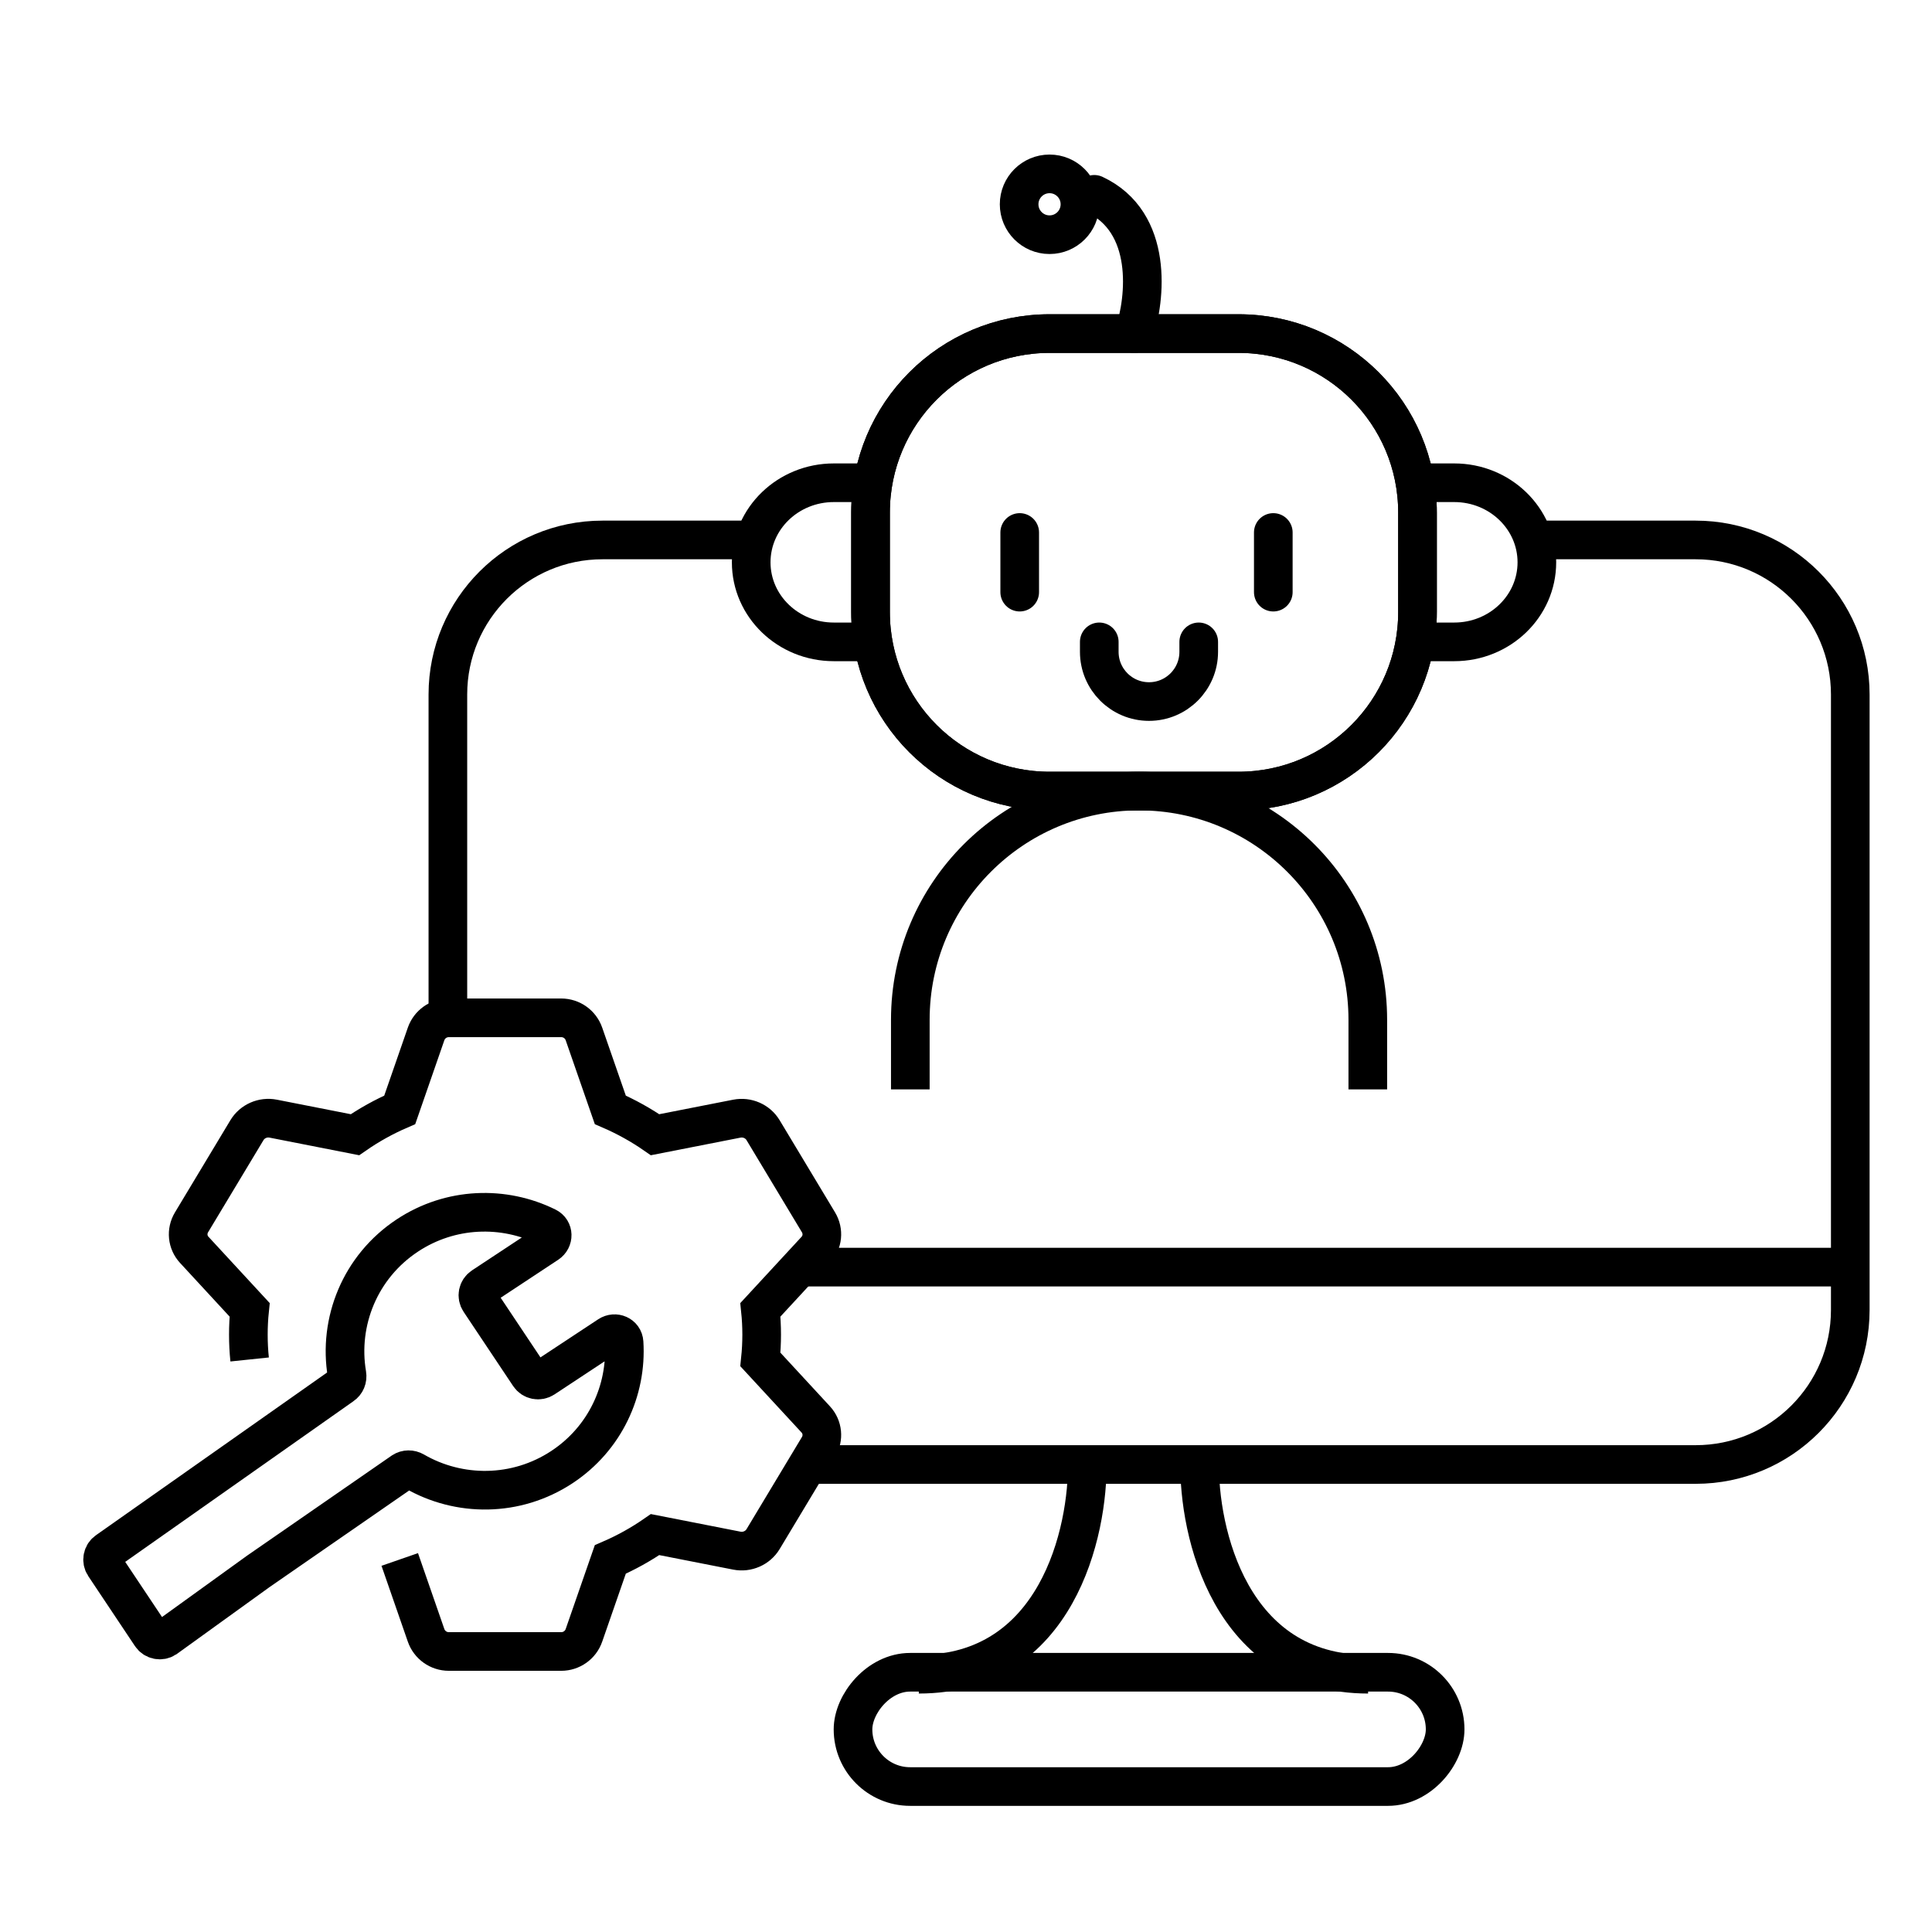
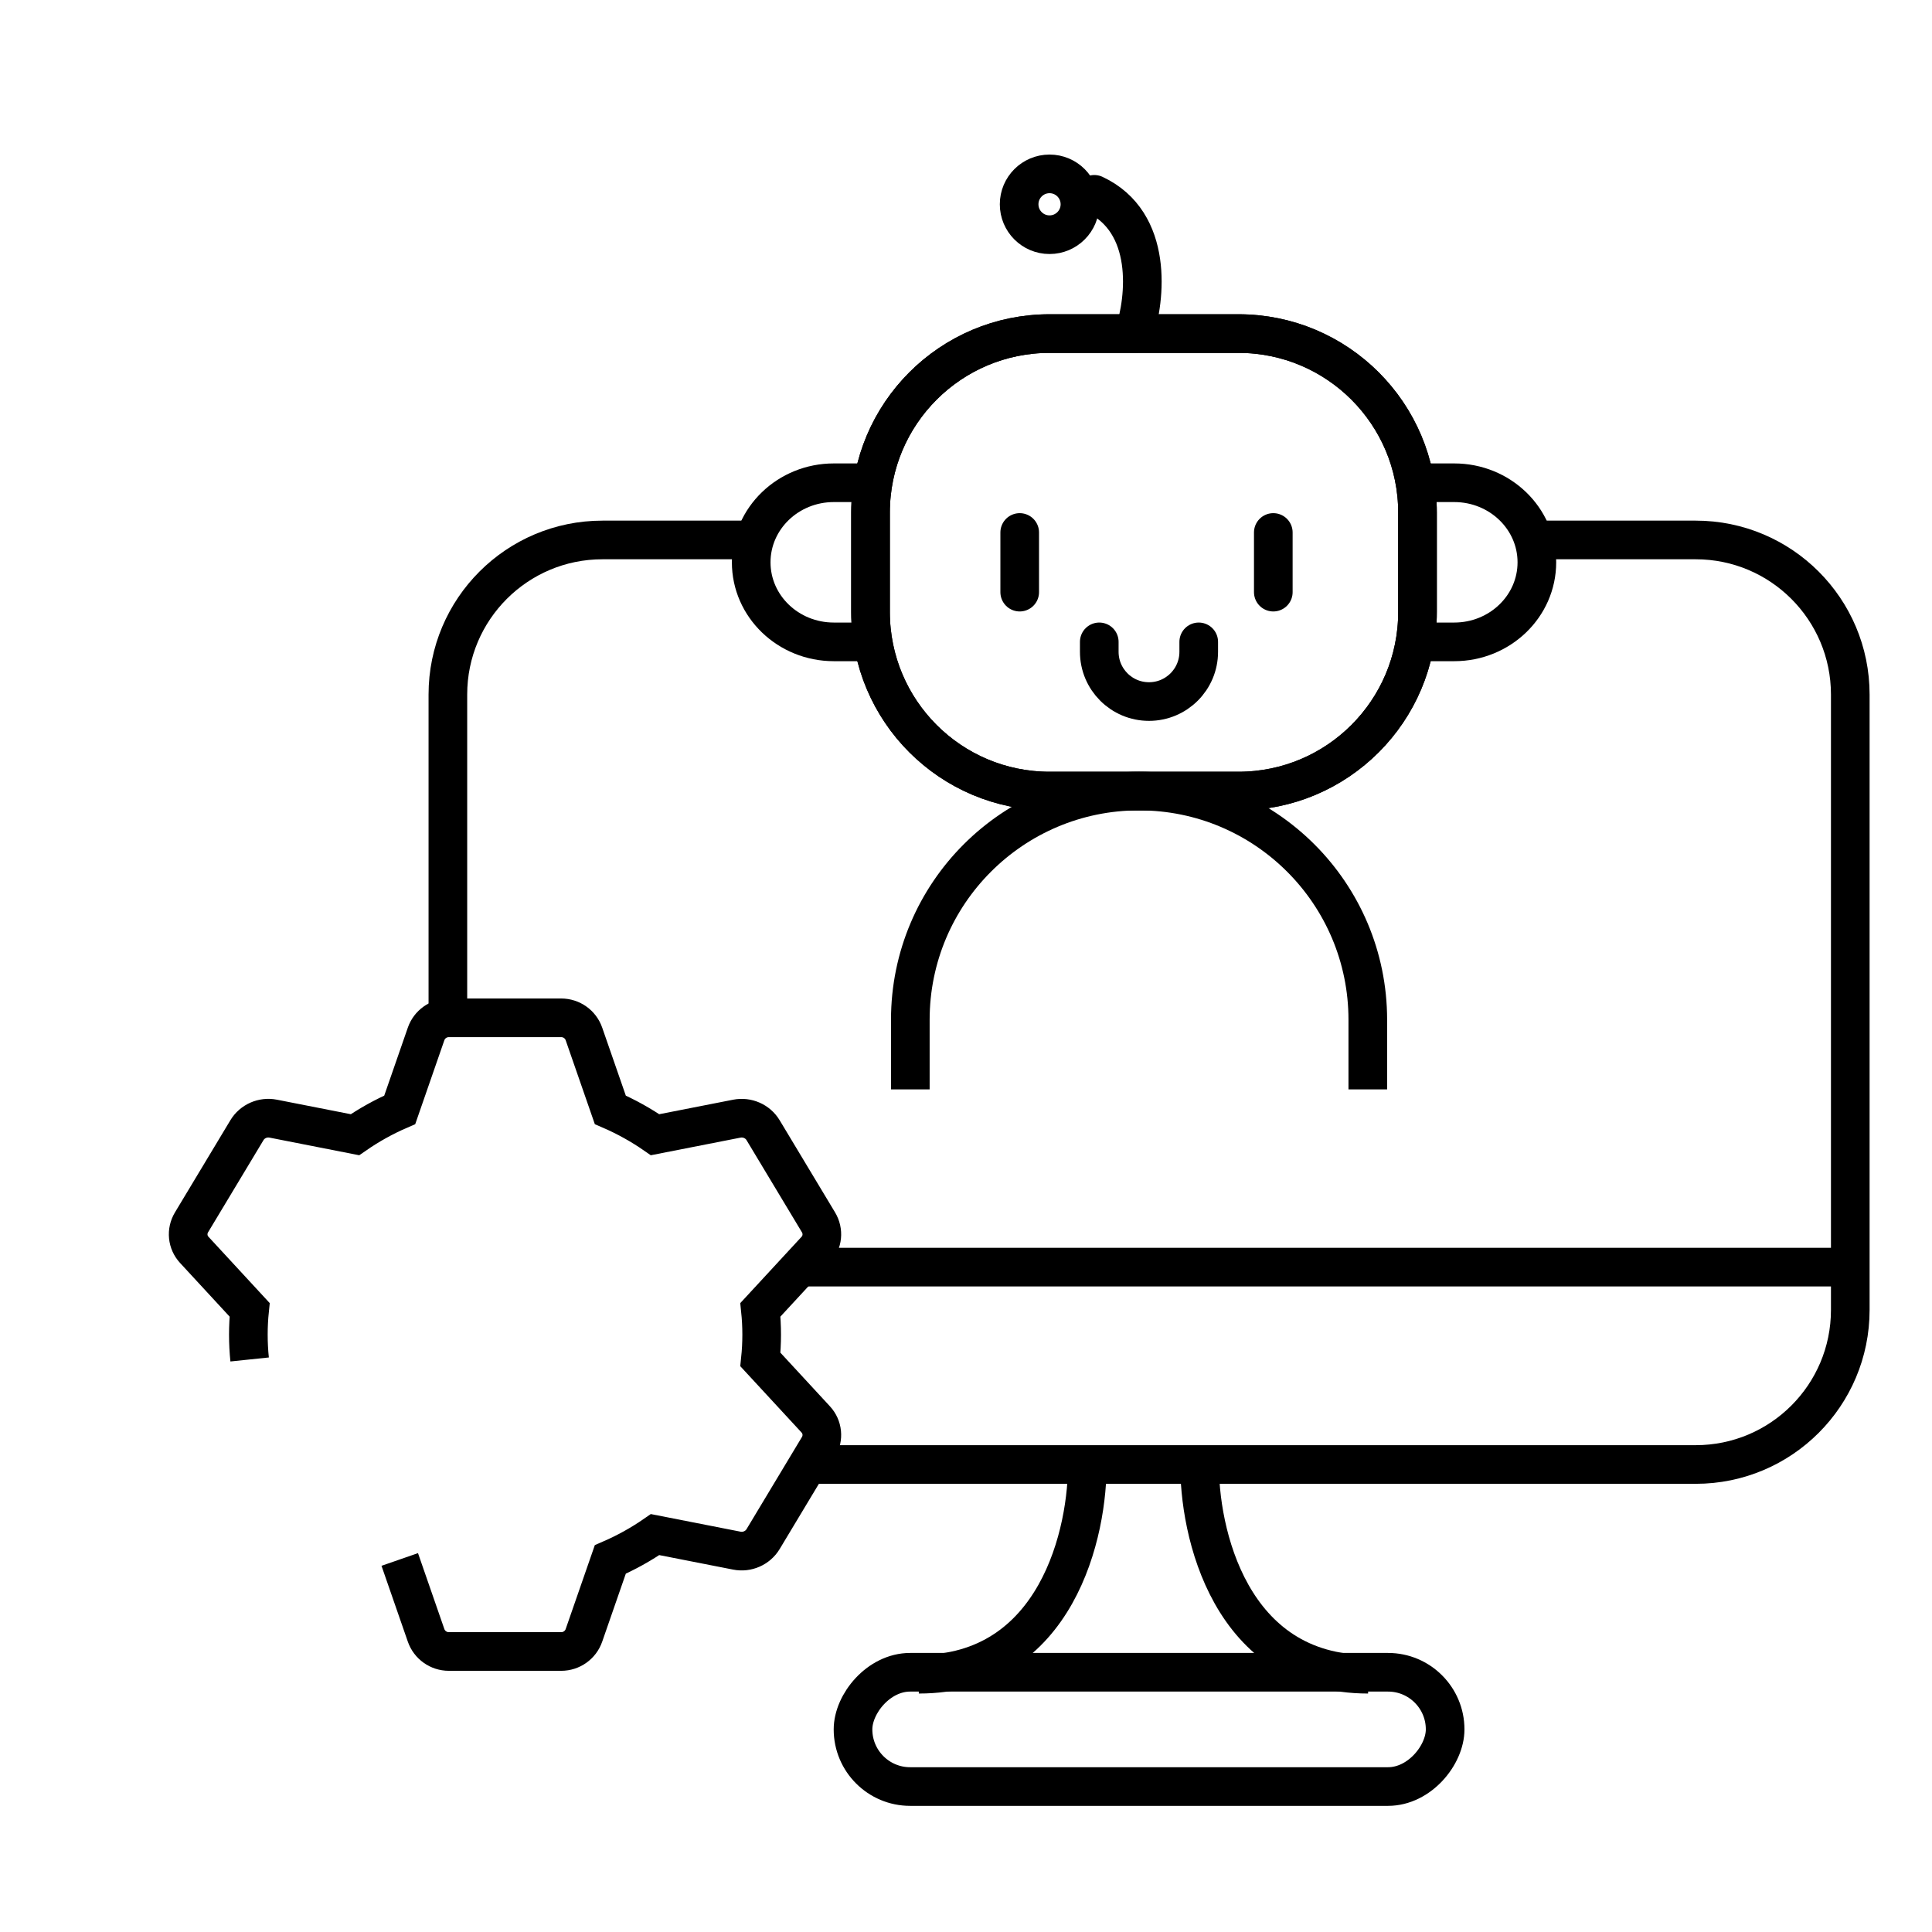
<svg xmlns="http://www.w3.org/2000/svg" width="100" height="100" viewBox="0 0 100 100" fill="none">
  <path d="M78.833 27.948H87.77C92.188 27.948 95.77 31.53 95.77 35.948V67.802C95.77 72.221 92.188 75.802 87.77 75.802H42.001M39.208 27.948H31.182C26.764 27.948 23.182 31.53 23.182 35.948V52.951" stroke="black" stroke-width="2" />
  <rect width="30.648" height="5.915" rx="2.957" transform="matrix(-1 0 0 1 74.8 86.556)" stroke="black" stroke-width="2" />
  <path d="M95.77 65.586H41.463" stroke="black" stroke-width="2" />
  <path d="M62.094 75.61C62.023 79.292 63.668 86.657 70.813 86.657" stroke="black" stroke-width="2" />
  <path d="M56.276 75.61C56.347 79.292 54.702 86.657 47.557 86.657" stroke="black" stroke-width="2" />
-   <path d="M29.087 75.935C31.319 74.462 32.46 71.967 32.302 69.485C32.278 69.095 31.838 68.906 31.511 69.122L28.149 71.341C27.898 71.506 27.559 71.438 27.393 71.188L24.827 67.343C24.66 67.093 24.728 66.756 24.979 66.591L28.341 64.371C28.668 64.156 28.664 63.679 28.312 63.505C26.074 62.396 23.319 62.473 21.088 63.946C18.633 65.566 17.497 68.421 17.958 71.137C17.996 71.359 17.906 71.585 17.718 71.709L5.554 80.272C5.303 80.438 5.235 80.775 5.401 81.025L7.816 84.644C7.983 84.894 8.321 84.962 8.572 84.796L13.377 81.329L20.843 76.163C21.024 76.043 21.259 76.044 21.447 76.153C23.753 77.489 26.715 77.5 29.087 75.935Z" stroke="black" stroke-width="2" stroke-linejoin="round" />
  <path d="M20.691 80.718L22.054 84.645C22.228 85.145 22.7 85.481 23.232 85.481H29.048C29.579 85.481 30.052 85.145 30.225 84.645L31.589 80.717C32.41 80.362 33.186 79.93 33.907 79.43L38.139 80.261C38.672 80.366 39.22 80.125 39.497 79.665L42.364 74.896C42.641 74.436 42.584 73.86 42.223 73.469L39.357 70.366C39.401 69.944 39.424 69.515 39.424 69.081C39.424 68.648 39.401 68.219 39.357 67.796L42.223 64.694C42.584 64.303 42.641 63.727 42.364 63.266L39.497 58.498C39.22 58.037 38.672 57.797 38.138 57.902L33.907 58.733C33.186 58.233 32.409 57.8 31.589 57.445L30.225 53.517C30.052 53.017 29.579 52.682 29.048 52.682H23.232C22.7 52.682 22.228 53.017 22.054 53.517L20.691 57.445C19.87 57.8 19.094 58.232 18.372 58.733L14.14 57.901C13.607 57.796 13.059 58.037 12.782 58.497L9.914 63.266C9.637 63.726 9.694 64.302 10.056 64.693L12.921 67.796C12.877 68.219 12.855 68.648 12.855 69.081C12.855 69.515 12.877 69.944 12.921 70.366" stroke="black" stroke-width="2" />
  <path d="M64.105 17.266H54.324C49.207 17.266 45.059 21.414 45.059 26.531V31.679C45.059 36.796 49.207 40.945 54.324 40.945H64.105C69.222 40.945 73.37 36.796 73.37 31.679V26.531C73.37 21.414 69.222 17.266 64.105 17.266Z" stroke="black" stroke-width="2" />
  <path d="M64.105 17.266H54.324C49.207 17.266 45.059 21.414 45.059 26.531V31.679C45.059 36.796 49.207 40.945 54.324 40.945H64.105C69.222 40.945 73.37 36.796 73.37 31.679V26.531C73.37 21.414 69.222 17.266 64.105 17.266Z" stroke="black" stroke-width="2" />
  <path d="M70.797 56.388V52.784C70.797 46.245 65.496 40.945 58.957 40.945C52.419 40.945 47.118 46.245 47.118 52.784V56.388" stroke="black" stroke-width="2" />
  <path d="M62.046 33.223V33.738C62.046 35.16 60.893 36.312 59.472 36.312C58.05 36.312 56.898 35.16 56.898 33.738V33.223" stroke="black" stroke-width="2" stroke-linecap="round" />
  <path d="M45.059 24.987H43.158C40.796 24.987 38.882 26.831 38.882 29.105C38.882 31.38 40.796 33.223 43.158 33.223H45.059" stroke="black" stroke-width="2" />
  <path d="M73.371 24.987H75.271C77.633 24.987 79.548 26.831 79.548 29.105C79.548 31.38 77.633 33.223 75.271 33.223H73.371" stroke="black" stroke-width="2" />
  <path d="M52.78 27.561V30.649" stroke="black" stroke-width="2" stroke-linecap="round" />
  <path d="M65.906 27.561V30.649" stroke="black" stroke-width="2" stroke-linecap="round" />
  <path d="M58.7 17.266C59.3 15.464 59.729 11.5 56.641 10.059" stroke="black" stroke-width="2" stroke-linecap="round" />
  <circle cx="54.324" cy="10.574" r="1.574" stroke="black" stroke-width="2" />
</svg>